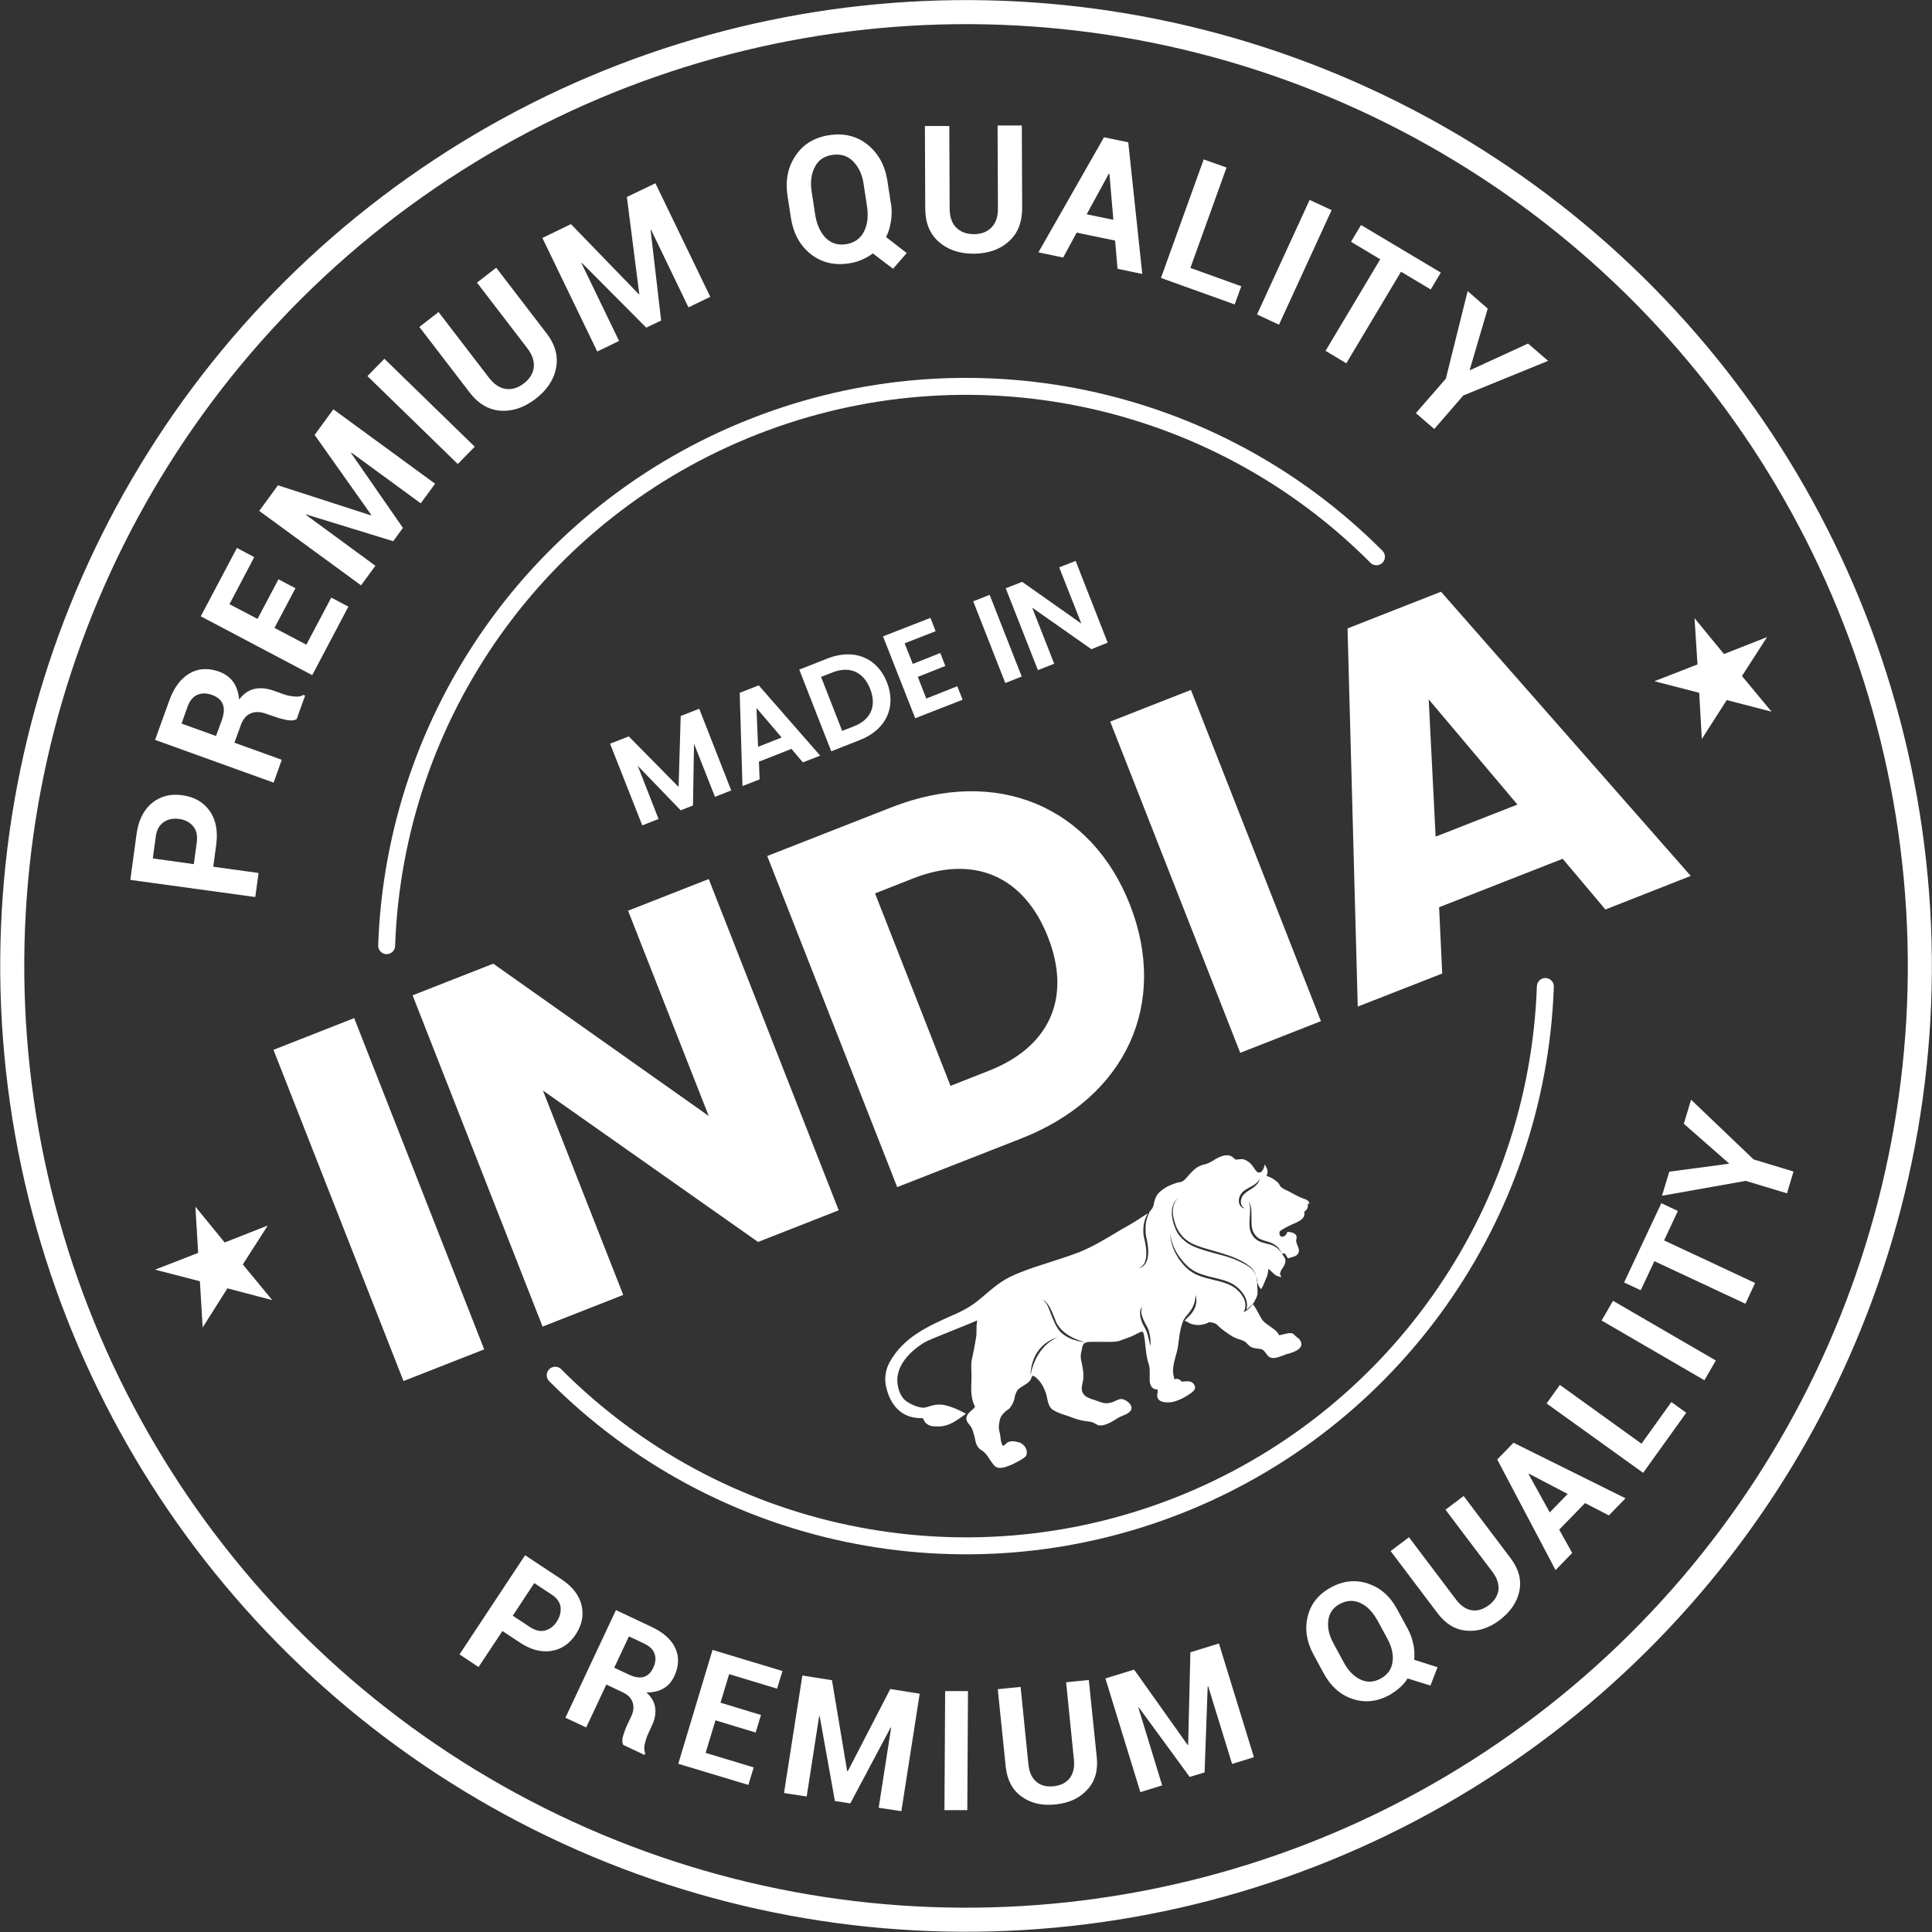
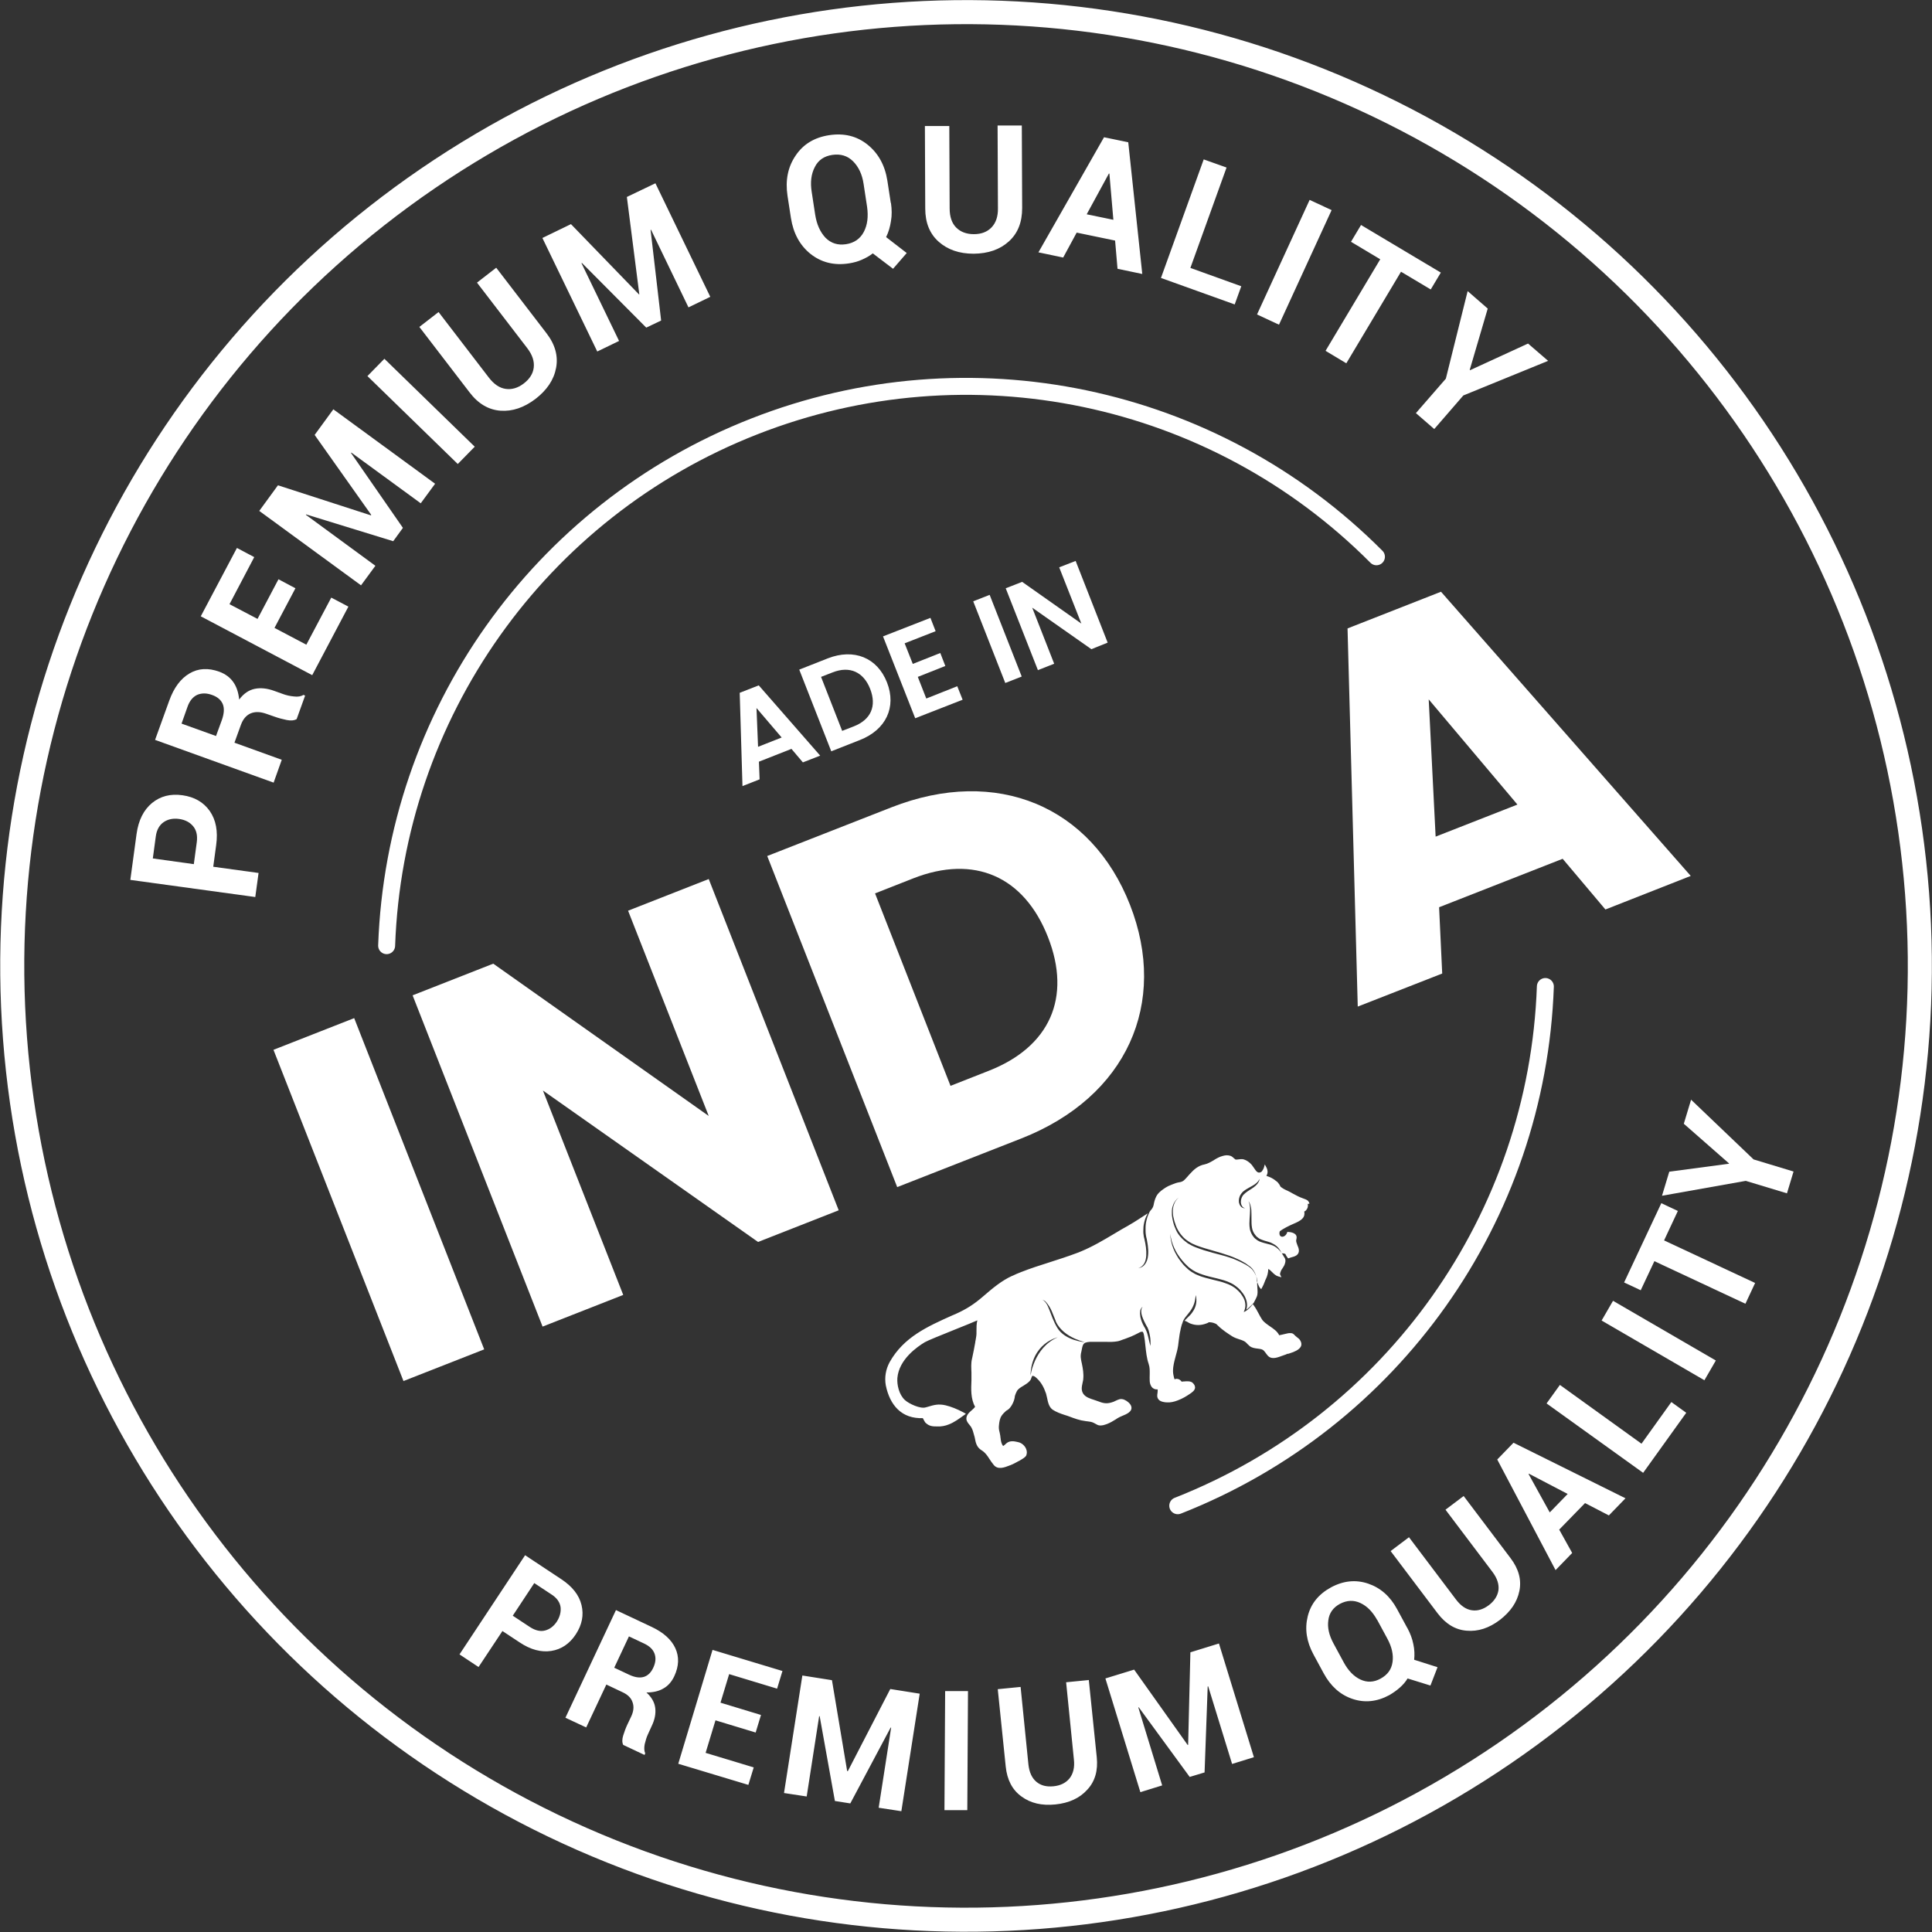
<svg xmlns="http://www.w3.org/2000/svg" viewBox="0 0 111.63 111.63" data-name="Layer 2" id="Layer_2">
  <rect x="0" y="0" width="111.63" height="111.63" fill="#333333" stroke="none" />
  <defs>
    <style>
      .cls-1, .cls-2 {
        fill: #fff;
      }

      .cls-2 {
        fill-rule: evenodd;
      }

      .cls-3 {
        stroke-linecap: round;
        stroke-linejoin: round;
        stroke-width: .98px;
      }

      .cls-3, .cls-4 {
        fill: none;
        stroke: #fff;
      }

      .cls-4 {
        stroke-miterlimit: 22.93;
        stroke-width: 1.39px;
      }
    </style>
  </defs>
  <g data-name="Layer 1" id="Layer_1-2">
    <g>
      <circle transform="translate(-18.66 81.98) rotate(-64.36)" r="55.11" cy="55.82" cx="55.82" class="cls-4" />
-       <polygon points="37.11 47.69 38.05 47.32 36.85 44.25 39.33 46.82 40.04 46.54 40.1 42.97 41.31 46.04 42.25 45.67 40.4 40.95 39.33 41.37 39.21 45.47 36.33 42.55 35.25 42.97 37.11 47.69" class="cls-1" />
      <path d="M45.17,42.61l-1.37.54-.09-2.24,1.46,1.71ZM46.39,44.05l1-.39-3.55-4.06-1.1.43.16,5.39.99-.39-.04-1.02,1.88-.74.66.78Z" class="cls-1" />
      <path d="M48.66,42.23l-1.22-3.12.67-.26c.99-.39,1.79-.02,2.17.96s.05,1.77-.95,2.16l-.67.26ZM47.83,38.04l-1.65.65,1.85,4.72,1.65-.65c1.51-.59,2.13-1.9,1.57-3.33s-1.91-1.98-3.42-1.39Z" class="cls-1" />
      <polygon points="53.76 35.7 51.02 36.77 52.88 41.5 55.62 40.43 55.31 39.65 53.52 40.36 53.03 39.11 54.62 38.48 54.33 37.73 52.74 38.36 52.27 37.17 54.06 36.47 53.76 35.7" class="cls-1" />
      <rect transform="translate(-9.5 23.61) rotate(-21.43)" height="5.07" width="1.02" y="34.38" x="57.12" class="cls-1" />
      <polygon points="61.2 32.78 62.48 36.03 59.06 33.62 58.11 33.99 59.97 38.72 60.91 38.35 59.64 35.11 63.06 37.51 64 37.13 62.15 32.41 61.2 32.78" class="cls-1" />
      <rect transform="translate(-23.81 12.78) rotate(-21.43)" height="20.56" width="5.01" y="59.04" x="19.38" class="cls-1" />
      <polygon points="36.29 52.62 40.95 64.48 28.5 55.68 23.84 57.51 31.35 76.65 36.01 74.82 31.37 63.01 43.8 71.76 48.46 69.93 40.95 50.79 36.29 52.62" class="cls-1" />
      <path d="M54.92,62.74l-4.36-11.12,2.21-.87c3.52-1.38,6.4-.12,7.78,3.39s.1,6.35-3.42,7.73l-2.21.87ZM51.5,46.65l-7.17,2.81,7.51,19.13,7.17-2.81c6.11-2.4,8.5-7.83,6.28-13.5s-7.68-8.03-13.79-5.63Z" class="cls-1" />
-       <rect transform="translate(-13.54 29.14) rotate(-21.43)" height="20.56" width="5.01" y="40.07" x="67.73" class="cls-1" />
      <path d="M87.67,46.49l-4.72,1.85-.4-7.93,5.12,6.07ZM92.76,52.55l4.93-1.94-14.43-16.42-5.4,2.12.59,21.85,4.88-1.91-.18-3.83,7.14-2.8,2.47,2.93Z" class="cls-1" />
      <path d="M84.92,21.37l.02.02,3.35-1.54,1.16,1-4.9,2-1.68,1.94-1.06-.92,1.73-1.99,1.26-5.06,1.16,1.01-1.04,3.54ZM82.66,16.72l-1.71-1.02-3.16,5.29-1.2-.72,3.16-5.29-1.69-1.01.58-.97,4.61,2.75-.58.97ZM73.9,18.76l-1.27-.59,3.04-6.62,1.27.59-3.04,6.62ZM68.78,15.48l2.94,1.06-.38,1.05-4.26-1.53,2.47-6.85,1.32.47-2.09,5.8ZM62.78,12.38l1.55.32-.23-2.67h-.03s-1.28,2.35-1.28,2.35ZM64.43,13.9l-2.22-.46-.78,1.44-1.43-.3,3.79-6.65,1.4.29.81,7.61-1.43-.3-.14-1.63ZM59.04,7.25l.02,4.77c0,.82-.25,1.46-.77,1.93-.52.47-1.19.7-2.03.71-.83,0-1.5-.23-2.02-.69-.52-.46-.78-1.1-.78-1.92l-.02-4.77h1.41s.02,4.76.02,4.76c0,.49.13.86.38,1.11.25.25.59.38,1.02.38.43,0,.77-.13,1.02-.39.25-.26.38-.63.37-1.12l-.02-4.77h1.4ZM49.9,10.64c-.08-.56-.29-1-.61-1.32-.32-.32-.72-.44-1.2-.37-.47.07-.81.3-1.01.7-.21.4-.27.88-.18,1.44l.2,1.31c.09.57.29,1.01.6,1.34.32.32.71.44,1.18.37.47-.07.82-.31,1.03-.71.21-.4.27-.88.19-1.45l-.2-1.31ZM51.48,11.73c.05.36.06.71,0,1.04-.05.34-.14.64-.28.93l1.19.92-.79.91-1.17-.89c-.19.15-.41.27-.64.37-.23.1-.48.17-.75.21-.86.13-1.59-.06-2.21-.55-.62-.5-.99-1.19-1.13-2.07l-.2-1.3c-.13-.88.02-1.65.47-2.31.44-.66,1.09-1.05,1.94-1.18.86-.13,1.6.05,2.22.55.62.5,1,1.19,1.14,2.07l.2,1.3ZM36.91,17.01h.03s-.72-5.63-.72-5.63l1.65-.79,3.17,6.56-1.26.61-2.16-4.48h-.03s.61,5.24.61,5.24l-.86.41-3.72-3.74-.02.02,2.17,4.49-1.26.61-3.17-6.56,1.65-.8,3.93,4.06ZM28.68,15.48l2.9,3.78c.5.65.68,1.32.55,2-.13.69-.53,1.28-1.19,1.79-.66.5-1.33.73-2.02.68-.69-.05-1.29-.4-1.79-1.06l-2.9-3.78,1.11-.86,2.9,3.78c.3.39.62.61.98.66.35.05.7-.05,1.04-.31.34-.26.54-.57.58-.93.04-.36-.08-.73-.38-1.12l-2.9-3.78,1.11-.86ZM27.43,25.81l-.98,1-5.22-5.08.98-1,5.22,5.08ZM21.43,29.77l.02-.02-3.27-4.62,1.08-1.48,5.88,4.3-.83,1.13-4.01-2.93-.02.02,3,4.33-.56.77-5.04-1.55v.03s4.01,2.94,4.01,2.94l-.83,1.13-5.88-4.3,1.08-1.48,5.38,1.74ZM17.07,33.99l-1.21,2.29,1.84.97,1.44-2.72.99.52-2.09,3.96-6.44-3.4,2.09-3.95,1,.53-1.43,2.72,1.62.85,1.21-2.29,1,.53ZM12.48,42.53l.34-.93c.13-.37.15-.68.05-.92-.1-.24-.31-.42-.63-.53-.31-.11-.59-.11-.85,0-.25.12-.44.35-.56.7l-.34.96,2,.72ZM13.54,42.91l2.74.99-.47,1.32-6.85-2.47.82-2.27c.27-.75.66-1.27,1.17-1.57.51-.3,1.08-.33,1.72-.1.35.13.62.33.81.6.19.27.3.61.34,1.01.26-.35.56-.55.9-.62.34-.07.72-.03,1.13.12l.5.18c.19.07.4.12.63.14.23.03.41,0,.55-.09l.1.04-.49,1.36c-.14.08-.34.1-.58.05-.24-.05-.47-.11-.69-.19l-.49-.17c-.34-.12-.64-.13-.9-.02-.25.11-.44.33-.56.66l-.38,1.05ZM11.2,49.92l.17-1.26c.05-.39-.02-.69-.21-.92-.19-.23-.46-.37-.8-.42-.35-.05-.65.01-.9.18-.25.17-.41.45-.46.84l-.17,1.26,2.37.33ZM12.32,50.08l2.62.36-.19,1.39-7.22-.99.36-2.65c.11-.8.41-1.39.89-1.79.49-.4,1.07-.55,1.77-.45.69.1,1.21.4,1.57.91.36.52.48,1.17.37,1.97l-.17,1.26Z" class="cls-1" />
      <path d="M99.9,67.25v-.03s-2.61-2.29-2.61-2.29l.42-1.39,3.61,3.45,2.31.7-.38,1.26-2.38-.72-4.84.86.42-1.39,3.45-.46ZM96.95,69.96l-.8,1.71,5.26,2.46-.56,1.2-5.26-2.46-.79,1.68-.96-.45,2.15-4.58.96.45ZM99.14,78.61l-.66,1.14-5.94-3.45.66-1.14,5.94,3.45ZM94.85,83.41l1.72-2.4.86.62-2.49,3.47-5.58-4.01.77-1.07,4.72,3.4ZM89.54,87.39l1.04-1.07-2.24-1.17-.02.02,1.22,2.21ZM91.58,86.85l-1.49,1.53.75,1.35-.96.99-3.37-6.39.94-.97,6.47,3.21-.96.99-1.37-.71ZM84.57,86.44l2.71,3.59c.47.62.64,1.25.51,1.89-.13.65-.51,1.2-1.13,1.68-.62.47-1.26.68-1.92.62-.65-.05-1.21-.39-1.68-1.01l-2.71-3.59,1.06-.8,2.71,3.59c.28.37.58.58.92.63.33.05.66-.05.98-.29.32-.24.51-.54.56-.87.04-.34-.07-.69-.35-1.06l-2.71-3.59,1.06-.8ZM79.57,93.6c-.26-.47-.58-.8-.97-.98-.39-.18-.78-.16-1.18.05-.39.21-.62.53-.67.95-.06.42.04.86.3,1.34l.59,1.09c.26.48.58.81.96.99.38.18.77.17,1.17-.05.4-.22.63-.53.69-.96.06-.42-.04-.87-.3-1.35l-.59-1.09ZM81.32,94.07c.16.3.28.61.34.92.07.31.08.62.05.91l1.35.43-.41,1.06-1.32-.41c-.12.2-.27.37-.45.53-.18.16-.38.3-.6.43-.72.39-1.43.46-2.14.22-.71-.24-1.26-.74-1.66-1.48l-.59-1.09c-.4-.74-.51-1.47-.33-2.2.18-.73.63-1.28,1.34-1.67.72-.39,1.44-.46,2.15-.22.71.24,1.27.73,1.67,1.47l.59,1.09ZM68.62,100.82h.03s.13-5.35.13-5.35l1.65-.51,2.02,6.57-1.26.39-1.38-4.48h-.03s-.18,4.97-.18,4.97l-.86.26-2.94-4.02h-.03s1.38,4.51,1.38,4.51l-1.26.39-2.02-6.57,1.66-.51,3.09,4.35ZM62.91,97.06l.46,4.47c.08.77-.1,1.4-.55,1.88-.44.49-1.06.77-1.84.85-.78.08-1.43-.07-1.96-.46-.53-.38-.83-.96-.91-1.73l-.46-4.47,1.32-.13.45,4.47c.05.46.2.79.46,1.01.26.22.59.3.99.26.4-.04.71-.19.93-.46.21-.27.3-.63.25-1.08l-.45-4.47,1.32-.13ZM55.89,104.59h-1.32s.04-6.88.04-6.88h1.32s-.04,6.88-.04,6.88ZM48.96,102.33h.03s2.45-4.74,2.45-4.74l1.7.27-1.06,6.79-1.31-.2.72-4.63h-.03s-2.33,4.38-2.33,4.38l-.89-.14-.88-4.9h-.03s-.72,4.64-.72,4.64l-1.31-.2,1.06-6.79,1.71.27.88,5.26ZM43.68,100.11l-2.34-.71-.57,1.88,2.78.84-.31,1.01-4.05-1.22,1.98-6.58,4.04,1.22-.31,1.02-2.77-.84-.5,1.65,2.34.71-.31,1.02ZM35.49,96.36l.85.4c.34.16.62.2.86.13.23-.07.42-.25.55-.54.13-.28.16-.55.07-.8-.09-.25-.29-.44-.61-.59l-.87-.41-.85,1.81ZM35.04,97.32l-1.17,2.49-1.2-.56,2.92-6.22,2.06.97c.68.32,1.14.73,1.37,1.23.23.5.21,1.04-.06,1.62-.15.32-.36.56-.63.71-.27.16-.6.23-.98.23.3.27.47.57.51.9.04.33-.03.68-.21,1.05l-.21.46c-.08.17-.14.37-.19.58-.04.21-.03.39.03.53l-.04.09-1.23-.58c-.07-.14-.07-.33,0-.55.07-.22.15-.44.24-.63l.21-.44c.15-.31.18-.59.09-.84-.08-.25-.27-.44-.57-.58l-.95-.45ZM29.62,93.35l1,.66c.31.2.6.27.87.2.27-.07.5-.24.68-.51.18-.28.25-.56.22-.84-.04-.28-.21-.53-.52-.73l-1-.66-1.24,1.88ZM29.03,94.24l-1.38,2.08-1.1-.73,3.79-5.73,2.1,1.39c.63.42,1.02.91,1.16,1.49.14.58.03,1.14-.33,1.69-.36.55-.84.87-1.42.96-.58.09-1.19-.07-1.82-.49l-1-.66Z" class="cls-1" />
      <path d="M22.34,54.64c.47-13.34,8.81-25.13,21.24-30,12.41-4.87,26.54-1.92,35.95,7.53" class="cls-3" />
-       <path d="M89.29,57c-.47,13.34-8.82,25.12-21.24,30s-26.55,1.91-35.97-7.54" class="cls-3" />
+       <path d="M89.29,57c-.47,13.34-8.82,25.12-21.24,30" class="cls-3" />
      <path d="M65.88,75.78c-.02.1,0,.21.01.31.04.2.12.39.22.57.01.02.03.04.04.06.01.02.02.04.03.06.02.04.04.09.06.13.04.09.06.18.09.28.05.19.08.39.15.58,0-.2,0-.4-.04-.6-.02-.1-.04-.2-.07-.3-.02-.05-.04-.1-.06-.15-.01-.02-.02-.05-.04-.07-.01-.02-.02-.05-.04-.07-.09-.17-.18-.35-.24-.53-.03-.09-.05-.19-.05-.28,0-.09.02-.19.08-.27-.04.03-.07.07-.1.12-.02.05-.04.1-.05.15M61.01,76.35c-.18-.4-.25-.77-.6-1.15-.06-.06-.14-.08-.22-.11.42.14.45.88.9,1.63.45.75,1.59.83,1.59.83-.19-.05-.38-.12-.57-.2-.47-.21-.89-.53-1.11-1ZM59.54,79.5s.2-1.64,1.57-2.23c0,0-1.52.33-1.57,2.23ZM72.6,68.35c-.07.06-.15.12-.23.16-.16.1-.35.18-.51.31-.04.03-.08.07-.11.11-.03.04-.07.09-.09.13-.05.1-.08.21-.08.31,0,.05,0,.11.02.16.01.05.04.1.07.15.03.04.07.08.12.1.05.02.1.04.15.04-.05-.02-.09-.04-.12-.07-.04-.03-.06-.07-.08-.11-.04-.08-.05-.17-.04-.26.01-.09.04-.18.08-.25.04-.08.11-.14.18-.2.14-.12.32-.21.48-.33.08-.06.16-.13.22-.21.06-.08.11-.18.12-.27-.05.09-.1.16-.18.23ZM68.27,76.34s-.01,0-.02,0h0s0,0,0,0c0,0,.01,0,.02,0ZM75.56,69.56c.03.13,0,.26-.09.36-.03.04-.07.06-.11.08.03.16,0,.3-.11.41-.12.13-.32.22-.51.3-.25.11-.59.27-.8.44-.1.42.35.39.44.03.24,0,.6.08.53.39,0,.03-.01.06-.02.09,0,.09.03.18.07.28.04.1.09.2.09.32,0,.09-.03.16-.08.22-.08.09-.21.13-.33.16-.06.02-.11.03-.15.05l-.06.02-.04-.05c-.05-.06-.07-.11-.09-.14-.01-.03-.02-.04-.03-.06,0,0-.02-.01-.03-.02-.02,0-.04-.01-.08-.02h0s-.08,0-.1,0h0c-.05-.11-.11-.21-.19-.31-.06-.07-.13-.13-.2-.18-.08-.05-.16-.09-.24-.13-.08-.03-.17-.06-.25-.08-.08-.02-.17-.05-.25-.08-.08-.03-.16-.06-.22-.11-.03-.02-.07-.05-.09-.07-.03-.03-.06-.06-.08-.09-.05-.06-.1-.13-.13-.2-.03-.07-.06-.15-.07-.23-.03-.16-.03-.34-.03-.51,0-.17,0-.35-.01-.53-.02-.18-.06-.36-.16-.5.07.16.09.34.09.51,0,.17-.02.35-.03.52-.01.18-.02.36.01.54.01.09.04.18.08.27.04.09.09.17.15.24.03.04.06.07.1.1.04.03.08.06.12.09.08.05.17.09.25.11.17.06.35.09.51.14.16.05.31.13.43.25.09.08.17.18.24.29h0s.06.08.08.13c.1.14.15.24.04.51-.03.07-.08.13-.12.2-.02.03-.04.06-.06.09-.03.07-.06.14-.07.22,0,0,0,.01,0,.02l.08.17-.18-.05c-.15-.04-.26-.15-.36-.25-.07-.07-.14-.14-.22-.18,0,.19-.06.43-.13.56-.03.06-.06.13-.08.19-.04.11-.09.22-.14.31l-.06.11-.08-.09c-.04-.05-.08-.14-.12-.25-.01-.03-.03-.07-.04-.11h0s0,0,0,0c0-.09-.02-.18-.04-.27-.04-.16-.12-.32-.23-.46-.03-.03-.06-.07-.09-.09-.03-.03-.06-.06-.1-.08-.07-.05-.14-.1-.21-.15-.14-.09-.3-.17-.45-.24-.31-.15-.63-.25-.95-.35l-.48-.14c-.08-.02-.16-.05-.24-.07l-.24-.07c-.32-.1-.64-.2-.91-.38-.14-.09-.27-.19-.37-.31-.11-.12-.2-.25-.28-.4-.08-.14-.13-.3-.18-.46-.02-.08-.04-.16-.06-.24-.02-.08-.03-.16-.03-.24-.01-.16,0-.33.06-.49.05-.16.15-.3.28-.41-.07.05-.13.11-.18.17-.05.07-.1.14-.13.22-.07.16-.1.33-.09.5,0,.09,0,.17.02.26.01.08.03.17.05.25.04.17.1.33.17.48.07.16.17.3.29.43.12.13.25.24.39.34.15.09.3.17.46.23.16.06.32.12.48.17l.24.07c.08.02.16.05.24.07l.49.13c.16.04.32.09.48.14.16.05.31.11.47.18.15.07.3.14.45.22.07.04.14.09.21.13.07.05.13.1.19.16.11.12.19.27.25.42.03.08.05.16.06.24,0,0,0,.02,0,.02h0s0,.02,0,.03c-.02.11-.01.23,0,.36.01.17.03.34-.03.5-.03.08-.08.17-.12.25-.02.03-.03.06-.05.1-.02.03-.05.06-.07.08,0,0,0,.02.01.05v-.05s-.02.02-.03.02c-.01.02-.03.03-.04.04-.06.06-.12.12-.19.18-.03.03-.07.06-.1.08,0,0-.01,0-.02.01.04-.11.05-.23.04-.34-.01-.15-.06-.29-.13-.43-.07-.13-.16-.25-.26-.36-.1-.11-.21-.2-.34-.29-.06-.04-.13-.08-.19-.11-.07-.03-.13-.06-.2-.09-.14-.05-.27-.1-.41-.13-.28-.08-.56-.13-.83-.21-.27-.08-.54-.17-.77-.32-.06-.04-.12-.08-.17-.12-.06-.04-.11-.09-.16-.14-.1-.09-.2-.2-.29-.31-.09-.11-.17-.22-.25-.34-.08-.12-.14-.24-.2-.37-.12-.26-.2-.53-.23-.82,0,.29.07.57.17.84.05.13.12.27.19.39.07.13.15.25.24.36.09.12.18.23.29.33.05.05.11.1.16.15.06.05.12.09.18.13.12.08.25.15.39.2.13.06.27.1.41.14.28.08.56.14.83.21.11.03.19.05.4.13.06.02.13.05.19.08.06.03.12.06.18.1.12.07.22.16.32.26.1.1.18.21.25.33.07.12.12.25.13.38.02.13,0,.27-.05.4l-.04.09.09-.04s.08-.05.12-.08c.04-.03.07-.06.1-.09.06-.06.13-.13.18-.2.01-.01.03-.03.04-.05h0s.04.06.07.1c.1.14.18.29.26.44.06.12.13.24.2.35.1.15.28.27.45.39.22.15.44.3.54.52.08-.01.27-.06.36-.08.12-.03.16-.04.18-.04.2-.01.23,0,.32.08.02.02.05.05.09.09.02.01.04.03.06.05.07.05.15.11.2.19.07.11.09.22.06.32-.05.14-.2.26-.45.36-.1.04-.21.07-.29.1h-.05c-.07.04-.15.06-.23.09-.17.06-.34.13-.49.15-.31.04-.41-.11-.52-.26-.03-.05-.07-.09-.11-.14-.09-.11-.23-.12-.39-.14-.15-.02-.3-.04-.43-.13-.06-.05-.11-.1-.15-.14-.06-.07-.12-.13-.23-.18-.08-.04-.16-.06-.25-.09-.13-.04-.26-.09-.38-.16-.25-.16-.58-.37-.84-.63-.03-.02-.05-.05-.08-.08h0c-.11-.06-.23-.1-.37-.11-.02,0-.05,0-.07,0,0,0-.01,0-.02.01-.04.02-.08.05-.13.06-.32.12-.62.12-.93,0-.05-.02-.09-.04-.13-.07-.08-.05-.15-.08-.2-.08h0s0,0,0,0h0s-.01,0-.02,0c0,0-.01,0-.02,0,0,0,.01,0,.02,0,0,0,.02,0,.02,0,.04-.05.09-.1.14-.15.06-.06.11-.11.17-.17.06-.06.11-.12.16-.2.1-.14.17-.3.2-.47.03-.17.02-.34-.02-.5-.02.17-.04.33-.09.48-.05.15-.12.29-.21.42-.09.13-.2.25-.3.38-.05.07-.1.14-.13.22h0s-.02.04-.03.07h0s0,.01,0,.02c-.05.1-.09.28-.11.36,0,.02-.01.05-.01.06-.05.19-.07.4-.1.6-.02.2-.05.42-.1.62-.02.09-.05.18-.07.26-.06.22-.12.44-.15.67-.02.17-.02.32.01.46.03.15.05.22.07.25.02-.01.05-.02.07-.03.09-.01.18.02.22.05.04.02.07.06.09.08,0,.01.02.02.02.03,0,0,.02,0,.04,0,.01,0,.03,0,.04-.01.06,0,.12,0,.18-.01h.03c.11,0,.26,0,.35.09.1.09.14.18.14.28-.01.16-.18.28-.32.37-.16.11-.4.26-.67.36-.23.09-.43.13-.61.12-.14,0-.4-.03-.51-.17-.1-.12-.08-.26-.06-.37,0-.04.01-.08.01-.11,0-.06,0-.09,0-.1,0,0-.02,0-.03,0-.05,0-.11,0-.19-.04-.2-.09-.24-.38-.24-.44-.01-.14,0-.27,0-.4,0-.2.01-.38-.06-.59-.12-.35-.15-.7-.19-1.05-.02-.2-.04-.41-.08-.61-.03-.15-.06-.19-.08-.2-.02-.01-.06,0-.12.01-.04.02-.09.04-.16.08-.11.06-.24.12-.4.19-.12.05-.24.09-.34.13-.04.01-.08.03-.12.04-.1.04-.2.08-.31.1-.21.04-.45.04-.69.03-.13,0-.24,0-.36,0-.08,0-.16,0-.25,0-.2,0-.4-.01-.56.05h0c-.14.06-.17.21-.2.37-.01.05-.02.1-.03.15-.04.15-.05.28-.02.44.01.08.03.16.05.25.06.29.11.59.08.88,0,.08-.03.16-.04.23-.05.23-.09.43.04.63.13.2.39.28.64.36.09.03.18.06.26.09.32.13.53.13.83.02.03-.01.06-.02.09-.04.03-.01.06-.03.09-.04.04-.02.08-.04.12-.05.09-.04.21-.06.37.02.12.05.32.2.37.36.1.31-.27.46-.54.57-.07.03-.14.06-.19.09-.05.03-.11.06-.16.1-.16.1-.33.2-.51.27-.08.03-.16.05-.23.07-.21.04-.29,0-.41-.07-.03-.02-.07-.04-.11-.06-.13-.07-.26-.08-.41-.1-.03,0-.05,0-.08-.01-.34-.04-.63-.15-.95-.27-.07-.03-.15-.05-.24-.08-.25-.08-.52-.18-.71-.31-.21-.15-.27-.43-.32-.68-.02-.09-.04-.18-.06-.25-.13-.38-.29-.65-.5-.85l-.02-.02c-.06-.06-.16-.15-.23-.15-.01,0-.02,0-.03,0h-.02s-.02.04-.04.09c-.02.06-.04.13-.1.2-.11.12-.24.2-.37.28-.15.09-.3.17-.38.32-.05.09-.08.18-.11.27-.02.26-.16.54-.3.7-.06.07-.14.12-.21.16,0,0,0,0,0,0-.09.08-.18.17-.25.27-.11.16-.14.35-.16.56-.02.15,0,.28.04.42.01.07.03.14.04.21,0,.03,0,.06.01.09.02.18.04.34.15.48.04-.02.09-.06.13-.1.06-.06.13-.12.23-.15.19-.06.4,0,.56.04.17.05.34.2.41.38.06.14.05.28,0,.39-.07.11-.24.2-.37.28-.03.02-.06.03-.08.04-.14.08-.29.16-.46.23-.02,0-.04.01-.06.02-.28.11-.65.25-.89-.02-.1-.12-.18-.24-.26-.36-.12-.19-.24-.37-.45-.5-.28-.17-.34-.42-.39-.69-.01-.05-.02-.11-.04-.16-.05-.19-.09-.35-.18-.5-.02-.03-.05-.07-.09-.12-.08-.09-.16-.2-.18-.31-.03-.24.15-.4.3-.53.08-.07.16-.14.2-.21-.26-.46-.23-1.04-.21-1.52,0-.15,0-.3,0-.46-.01-.26-.03-.53.03-.78l.02-.09c.06-.28.12-.58.17-.87,0-.04.01-.08.02-.12.03-.17.06-.32.05-.5,0-.25,0-.45.05-.65-.2.09-.59.25-1.34.55-.72.29-1.54.62-1.69.71-.45.27-1.5,1-1.59,2.07-.03.39.09.95.43,1.27.25.23.9.52,1.2.43.04-.01.08-.02.11-.03.37-.11.62-.19,1.05-.09.29.07.64.2,1.05.42l.12.07-.11.08c-.28.2-.56.41-.87.53-.22.09-.44.13-.67.12-.29,0-.47-.01-.69-.22-.02-.02-.04-.06-.08-.13-.02-.04-.05-.1-.07-.13-.59.02-1.08-.15-1.45-.51-.34-.33-.57-.8-.69-1.39-.08-.46,0-.92.22-1.33.81-1.45,2.18-2.06,3.63-2.71l.19-.08c.62-.28,1.06-.56,1.58-1.01.58-.5,1.07-.91,1.68-1.19h.01c.16-.08.33-.15.51-.22.53-.21,1.09-.39,1.63-.56.53-.17,1.09-.35,1.62-.55.07-.03.13-.05.2-.08.68-.28,1.32-.66,1.94-1.03.26-.16.54-.32.81-.47l.03-.02c.36-.2.7-.44,1.05-.66.01,0,.02-.02.04-.02,0,0,0,0,0,0-.01.02-.03.04-.04.07-.04.07-.07.15-.1.22-.03.08-.05.16-.07.24-.02.08-.03.16-.04.24,0,.08-.01.16-.01.25,0,.08,0,.16.02.25,0,.04.01.08.02.12l.03.12c.07.31.12.62.1.93-.01.15-.04.31-.11.44-.04.07-.09.13-.15.18-.06.05-.13.09-.21.11.08-.01.16-.04.23-.08.07-.04.13-.1.18-.17.05-.07.08-.14.11-.22.03-.08.04-.16.05-.24.02-.16.02-.33,0-.49,0-.08-.02-.16-.03-.24-.01-.08-.03-.16-.04-.24l-.03-.12s-.01-.07-.02-.11c-.01-.08-.02-.15-.02-.23,0-.08,0-.15,0-.23,0-.08.01-.15.02-.23.01-.08.03-.15.05-.23.02-.07.04-.15.07-.22.02-.05.05-.11.07-.16h0s0,0,0,0c.02-.05.05-.09.08-.13.02-.02.04-.05.06-.07.08-.1.11-.2.13-.32.01-.06.03-.13.05-.2.05-.15.11-.3.24-.43.04-.04.07-.07.12-.11.17-.13.35-.26.57-.34.03-.01.07-.03.1-.04.13-.05.25-.1.4-.12.13-.02.22-.06.32-.17.07-.07.13-.14.19-.21.04-.04.07-.08.11-.12.2-.22.45-.46.83-.53.18-.04.34-.13.51-.23.01,0,.02-.01.03-.02h0c.16-.1.32-.19.51-.24.14-.04.29-.06.46,0,.07.03.13.08.18.13.04.03.08.07.1.08.05,0,.11,0,.17-.01.09-.01.19-.03.3,0,.17.05.33.16.47.32.04.05.08.11.12.17.15.23.24.33.41.24.02-.01.04-.02.05-.04.04-.05.08-.12.11-.19l.06-.21.1.19c.08.17.08.33-.01.47.12.04.28.1.43.2.06.04.11.08.16.12.02.01.03.03.05.04h0s.08.09.11.14c.03.06.05.09.06.11,0,0,0,0,0,.01,0,0,.06.05.09.07.07.05.16.1.25.14.02.01.05.02.07.03.11.05.21.11.3.16.19.1.36.2.59.28.03.01.05.02.08.03.14.05.25.09.3.28Z" class="cls-2" />
-       <polygon points="11.29 69.72 12.98 71.79 15.47 70.81 14.03 73.06 15.73 75.12 13.14 74.44 11.71 76.7 11.55 74.03 8.96 73.36 11.45 72.39 11.29 69.72" class="cls-2" />
-       <polygon points="97.91 35.72 99.61 37.79 102.1 36.81 100.65 39.06 102.36 41.12 99.77 40.45 98.33 42.7 98.18 40.03 95.59 39.36 98.08 38.39 97.91 35.72" class="cls-2" />
    </g>
  </g>
</svg>